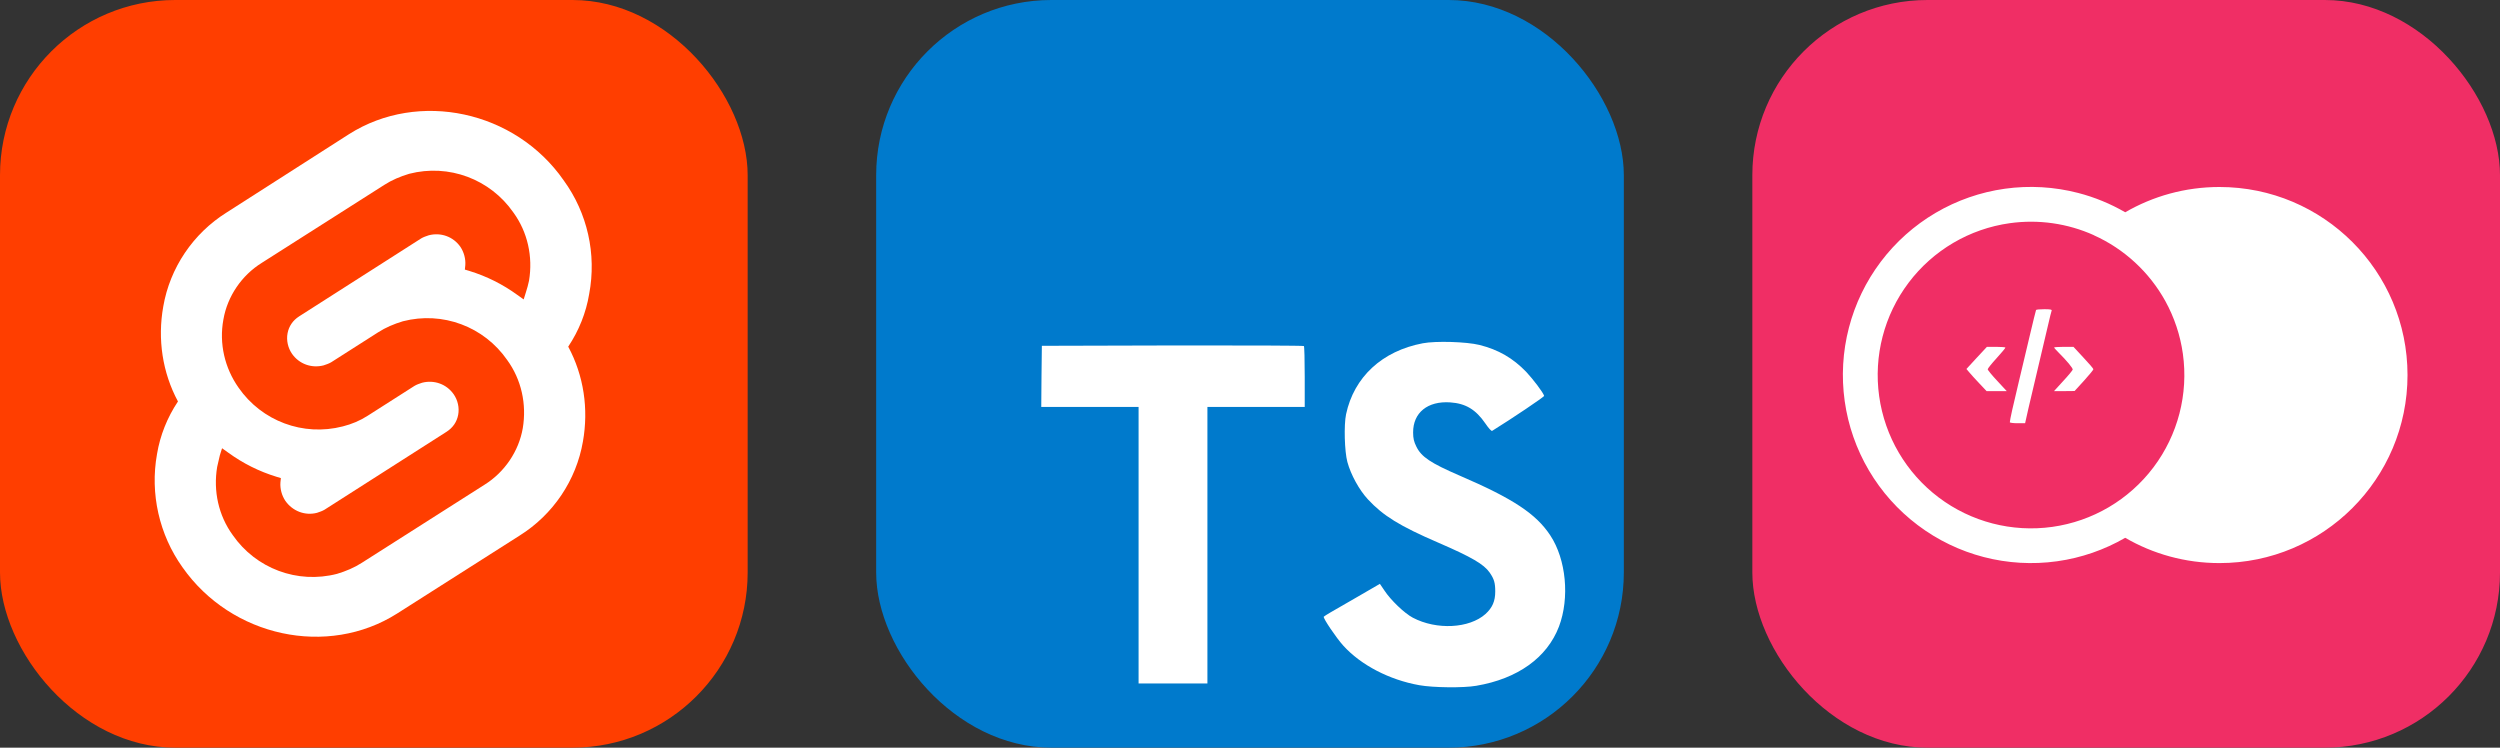
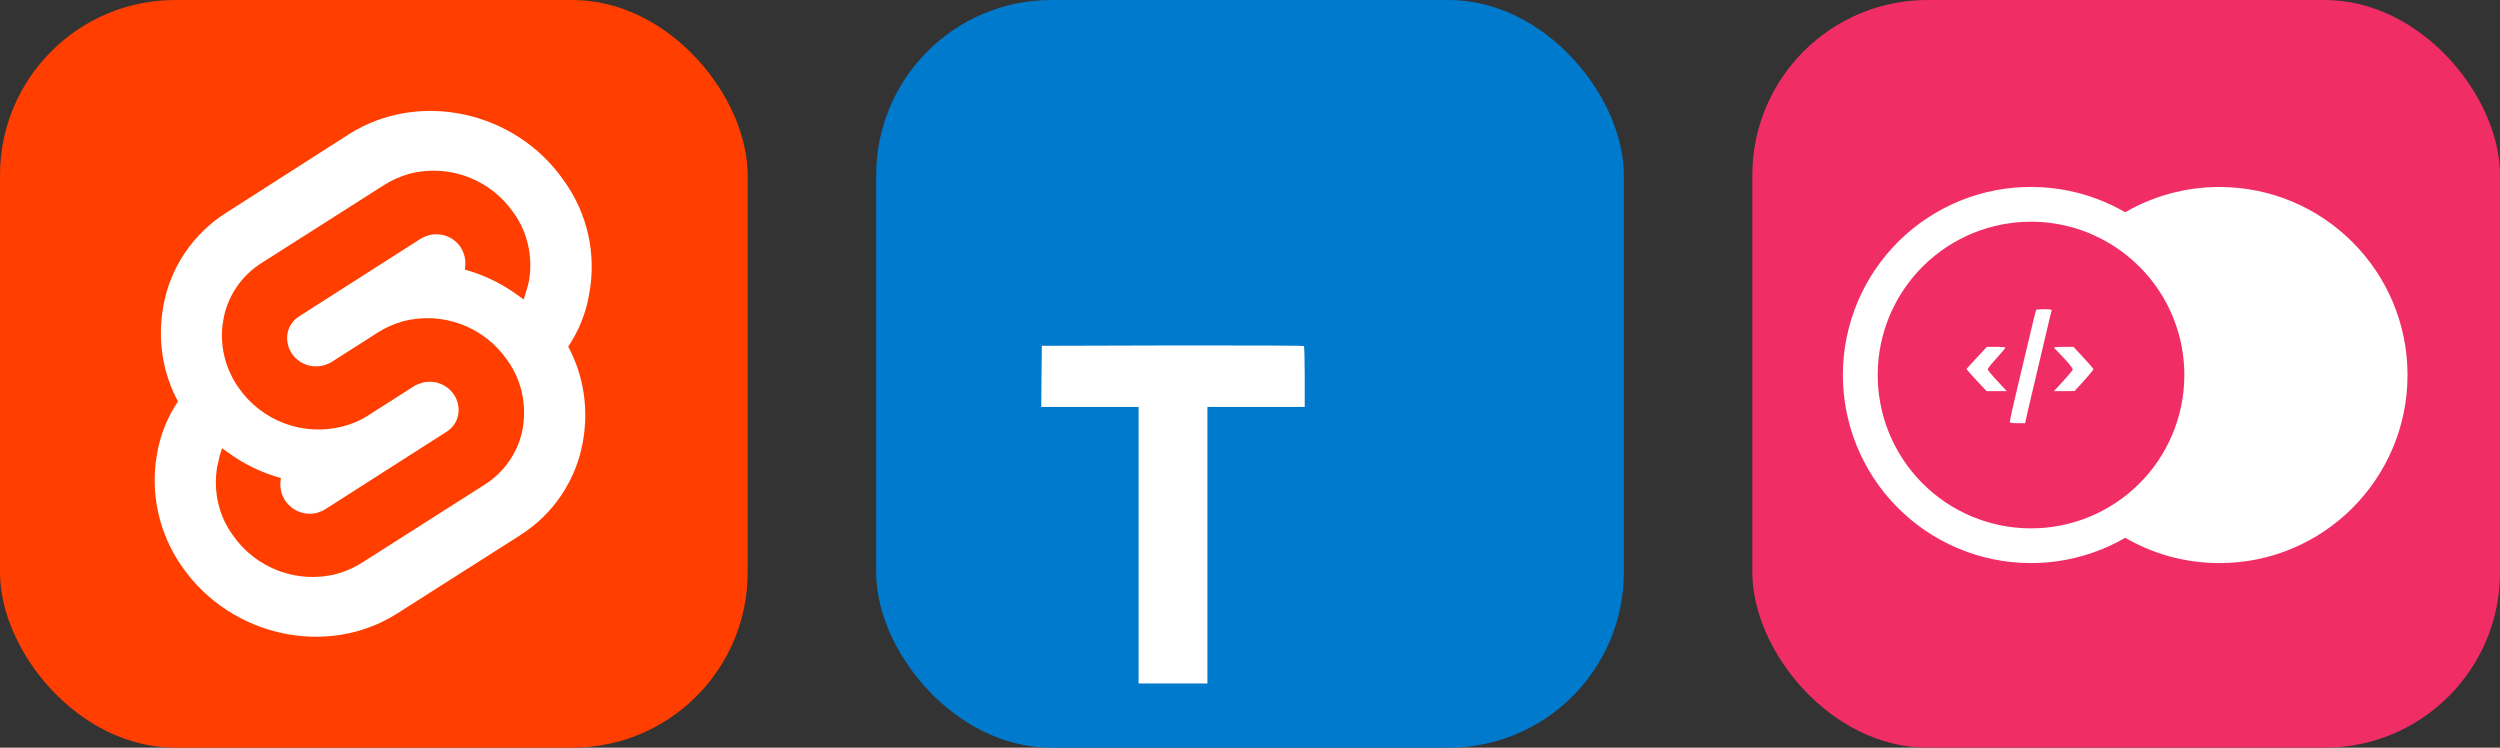
<svg xmlns="http://www.w3.org/2000/svg" width="160.5" height="48" viewBox="0 0 856 256" fill="none" version="1.1">
  <rect x="0" y="0" width="856" height="256" fill="#333333" stroke="none" />
  <g transform="translate(0, 0)">
    <svg width="256" height="256" fill="none" viewBox="0 0 256 256">
      <rect width="256" height="256" fill="#FF3E00" rx="60" />
      <g clip-path="url(#clip0_7_282)">
        <path fill="#fff" d="M193.034 61.797C176.407 37.847 143.305 30.831 119.509 45.932L77.559 72.78C66.119 79.949 58.187 91.695 55.898 104.966C53.915 116.102 55.593 127.542 60.932 137.458C57.271 142.949 54.831 149.051 53.763 155.458C51.322 169.034 54.526 183.068 62.458 194.203C79.237 218.153 112.186 225.169 135.983 210.068L177.932 183.373C189.373 176.203 197.305 164.458 199.593 151.186C201.576 140.051 199.898 128.61 194.559 118.695C198.22 113.203 200.661 107.102 201.729 100.695C204.322 86.966 201.119 72.932 193.034 61.797Z" />
        <path fill="#FF3E00" d="M115.39 196.491C101.814 200 87.627 194.661 79.695 183.22C74.814 176.508 72.983 168.119 74.356 159.881C74.661 158.508 74.966 157.288 75.271 155.915L76.034 153.475L78.169 155C83.203 158.661 88.695 161.407 94.644 163.237L96.169 163.695L96.017 165.22C95.864 167.356 96.475 169.644 97.695 171.475C100.136 174.983 104.407 176.661 108.525 175.593C109.441 175.288 110.356 174.983 111.119 174.525L152.915 147.83C155.051 146.458 156.424 144.475 156.881 142.034C157.339 139.593 156.729 137 155.356 135.017C152.915 131.508 148.644 129.983 144.525 131.051C143.61 131.356 142.695 131.661 141.932 132.119L125.915 142.339C123.322 144.017 120.424 145.237 117.373 146C103.797 149.508 89.61 144.169 81.678 132.729C76.949 126.017 74.966 117.627 76.492 109.39C77.864 101.458 82.746 94.288 89.61 90.017L131.559 63.322C134.152 61.644 137.051 60.424 140.102 59.508C153.678 56 167.864 61.339 175.797 72.78C180.678 79.492 182.508 87.881 181.136 96.119C180.83 97.492 180.525 98.712 180.068 100.085L179.305 102.525L177.169 101C172.136 97.339 166.644 94.593 160.695 92.763L159.169 92.305L159.322 90.78C159.475 88.644 158.864 86.356 157.644 84.525C155.203 81.017 150.932 79.492 146.814 80.559C145.898 80.864 144.983 81.169 144.22 81.627L102.424 108.322C100.288 109.695 98.915 111.678 98.458 114.119C98 116.559 98.61 119.153 99.983 121.136C102.424 124.644 106.695 126.169 110.814 125.102C111.729 124.797 112.644 124.491 113.407 124.034L129.424 113.814C132.017 112.136 134.915 110.915 137.966 110C151.542 106.491 165.729 111.83 173.661 123.271C178.542 129.983 180.373 138.373 179 146.61C177.627 154.542 172.746 161.712 165.881 165.983L123.932 192.678C121.339 194.356 118.441 195.576 115.39 196.491Z" />
      </g>
      <defs>
        <clipPath id="clip0_7_282">
          <rect width="149.644" height="180" fill="#fff" transform="translate(53 38)" />
        </clipPath>
      </defs>
    </svg>
  </g>
  <g transform="translate(300, 0)">
    <svg width="256" height="256" fill="none" viewBox="0 0 256 256">
      <rect width="256" height="256" fill="#007ACC" rx="60" />
      <path fill="#fff" d="M56.611 128.849L56.53 139.333H73.19H89.85L89.85 186.673V234.012H101.635H113.419V186.673L113.419 139.333H130.079H146.739V129.052C146.739 123.363 146.618 118.609 146.455 118.487C146.333 118.325 126.056 118.243 101.472 118.284L56.733 118.406L56.611 128.849Z" />
-       <path fill="#fff" d="M206.567 118.108C213.068 119.734 218.026 122.619 222.577 127.332C224.934 129.852 228.428 134.444 228.713 135.541C228.794 135.866 217.66 143.343 210.915 147.528C210.671 147.691 209.695 146.634 208.598 145.009C205.307 140.214 201.853 138.141 196.57 137.776C188.809 137.247 183.811 141.311 183.852 148.097C183.852 150.088 184.136 151.266 184.949 152.892C186.655 156.427 189.825 158.54 199.781 162.847C218.107 170.731 225.949 175.932 230.826 183.327C236.271 191.576 237.49 204.742 233.792 214.535C229.729 225.181 219.651 232.414 205.469 234.812C201.081 235.584 190.678 235.462 185.965 234.609C175.684 232.78 165.932 227.701 159.918 221.037C157.561 218.436 152.969 211.65 153.254 211.162C153.375 211 154.432 210.35 155.61 209.659C156.748 209.009 161.056 206.53 165.119 204.173L172.474 199.906L174.018 202.182C176.172 205.473 180.885 209.984 183.73 211.487C191.897 215.795 203.113 215.185 208.639 210.228C210.996 208.074 211.971 205.839 211.971 202.548C211.971 199.581 211.605 198.281 210.061 196.046C208.07 193.202 204.007 190.804 192.466 185.806C179.26 180.117 173.571 176.582 168.37 170.974C165.363 167.724 162.518 162.522 161.34 158.174C160.365 154.558 160.121 145.496 160.893 141.839C163.615 129.08 173.246 120.181 187.143 117.539C191.654 116.686 202.137 117.011 206.567 118.108Z" />
    </svg>
  </g>
  <g transform="translate(600, 0)">
    <svg width="256" height="256" fill="none" viewBox="0 0 256 256">
      <rect width="256" height="256" fill="#F02E65" rx="60" />
      <path fill="#fff" fill-rule="evenodd" d="M159.946 192.801C148.186 192.801 137.162 189.649 127.675 184.142C120.556 188.263 112.645 191.02 104.341 192.181C87.429 194.546 70.27 190.096 56.639 179.81C49.883 174.719 44.197 168.347 39.904 161.058C35.612 153.768 32.798 145.704 31.624 137.327C30.449 128.95 30.937 120.423 33.059 112.234C35.181 104.045 38.896 96.355 43.992 89.603C49.087 82.85 55.464 77.168 62.756 72.881C70.049 68.594 78.114 65.786 86.493 64.617C94.871 63.449 103.397 63.943 111.584 66.07C117.235 67.539 122.648 69.767 127.679 72.683C137.166 67.179 148.188 64.027 159.946 64.027C195.507 64.027 224.333 92.853 224.333 128.414C224.333 163.974 195.507 192.801 159.946 192.801ZM116.897 80.532L116.917 80.515C107.976 76.503 98.012 75.041 88.152 76.42C74.362 78.348 61.903 85.676 53.516 96.79C45.129 107.905 41.5 121.895 43.429 135.686C45.357 149.475 52.684 161.934 63.799 170.321C74.913 178.708 88.904 182.337 102.694 180.408C116.484 178.48 128.943 171.153 137.33 160.038C145.717 148.923 149.346 134.933 147.417 121.143C146.528 114.781 144.489 108.702 141.459 103.176C135.972 93.208 127.339 85.214 116.897 80.532Z" clip-rule="evenodd" />
      <path fill="#fff" d="M97.148 106.137C97.071 106.327 96.087 110.194 95.026 114.78C93.926 119.366 92.183 126.606 91.199 130.888C89.302 138.734 88.165 143.889 88.165 144.572C88.165 144.76 89.341 144.913 90.78 144.913H93.397L94.57 139.681C95.254 136.839 96.77 130.319 97.983 125.203C99.196 120.085 100.673 113.87 101.243 111.367C101.81 108.865 102.379 106.593 102.493 106.327C102.608 105.987 101.962 105.874 99.992 105.874C98.513 105.874 97.223 105.987 97.148 106.137ZM76.793 122.549L73.306 126.34L74.331 127.552C74.897 128.234 76.453 129.941 77.78 131.343L80.206 133.92H87.104L83.845 130.394C82.062 128.501 80.584 126.681 80.584 126.454C80.584 126.189 81.949 124.484 83.618 122.664C85.284 120.808 86.649 119.214 86.649 119.024C86.649 118.873 85.209 118.759 83.466 118.759H80.32L76.793 122.549ZM103.326 118.986C103.326 119.101 103.971 119.82 104.765 120.616C107.724 123.573 109.808 126.076 109.694 126.567C109.619 126.833 108.177 128.613 106.435 130.471L103.29 133.92H106.814L110.339 133.882L113.559 130.358C115.342 128.388 116.782 126.642 116.782 126.415C116.782 126.227 115.266 124.445 113.37 122.437L109.96 118.759H106.661C104.804 118.759 103.326 118.873 103.326 118.986Z" />
    </svg>
  </g>
</svg>